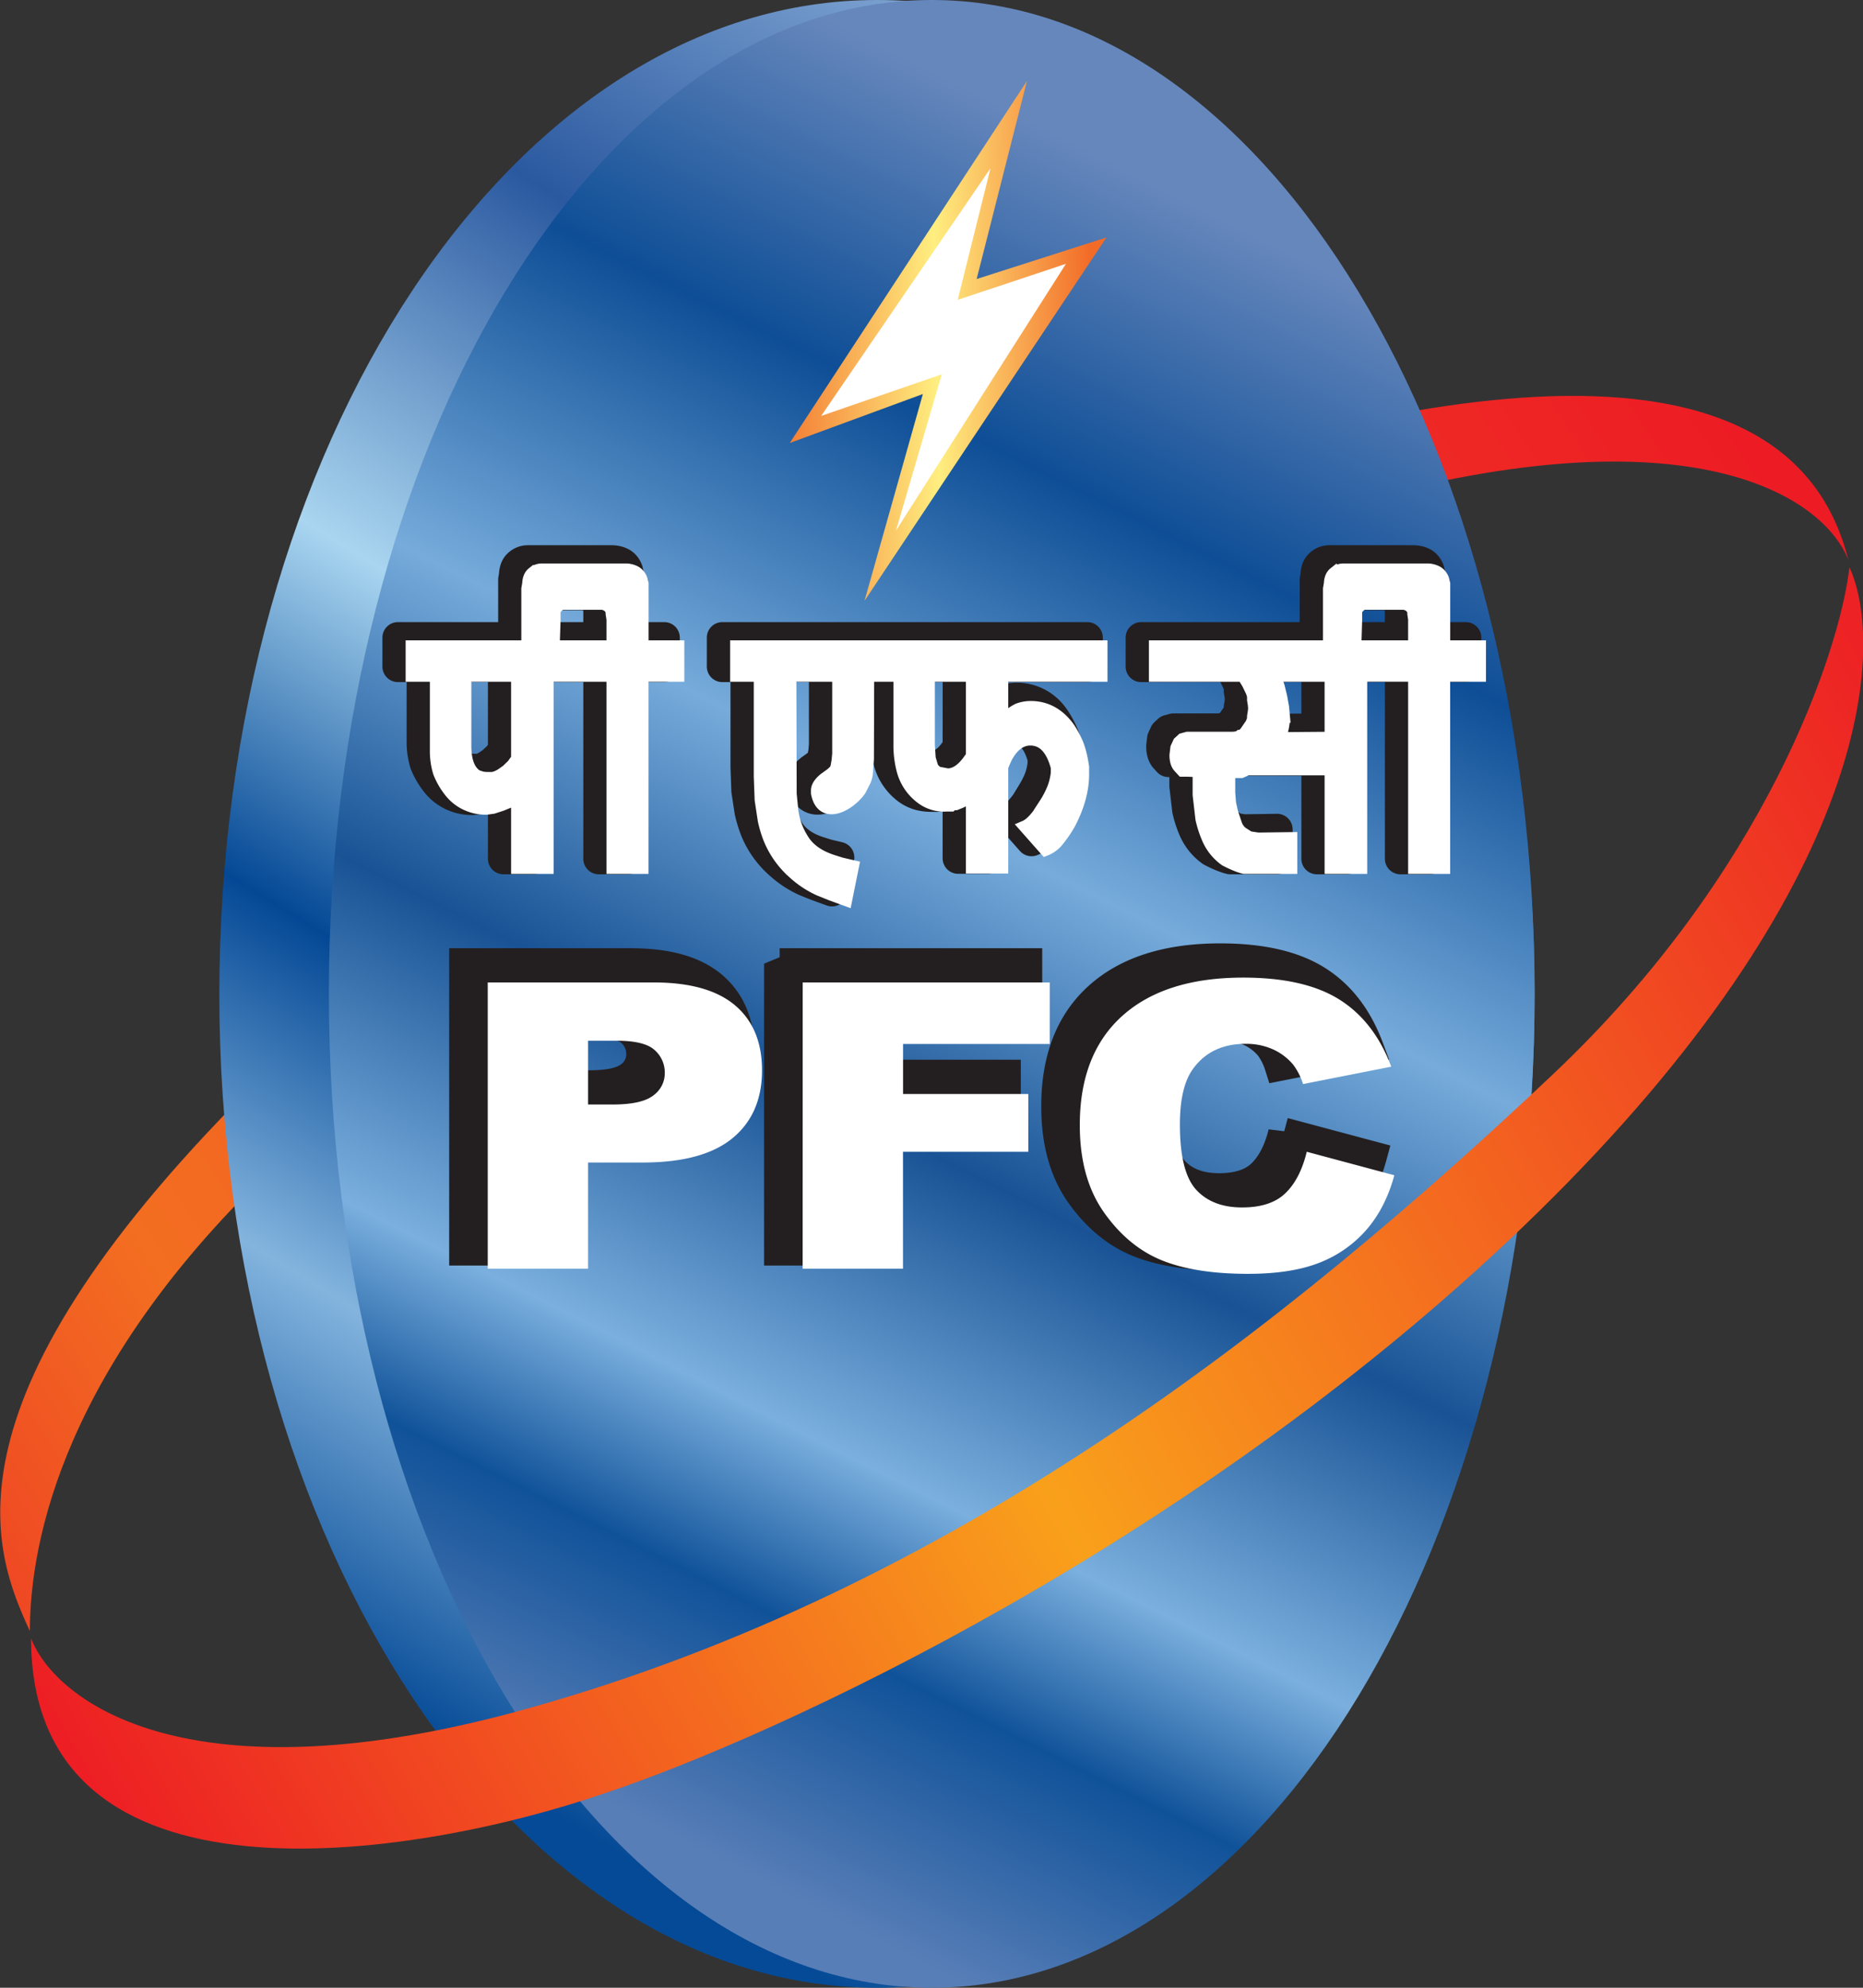
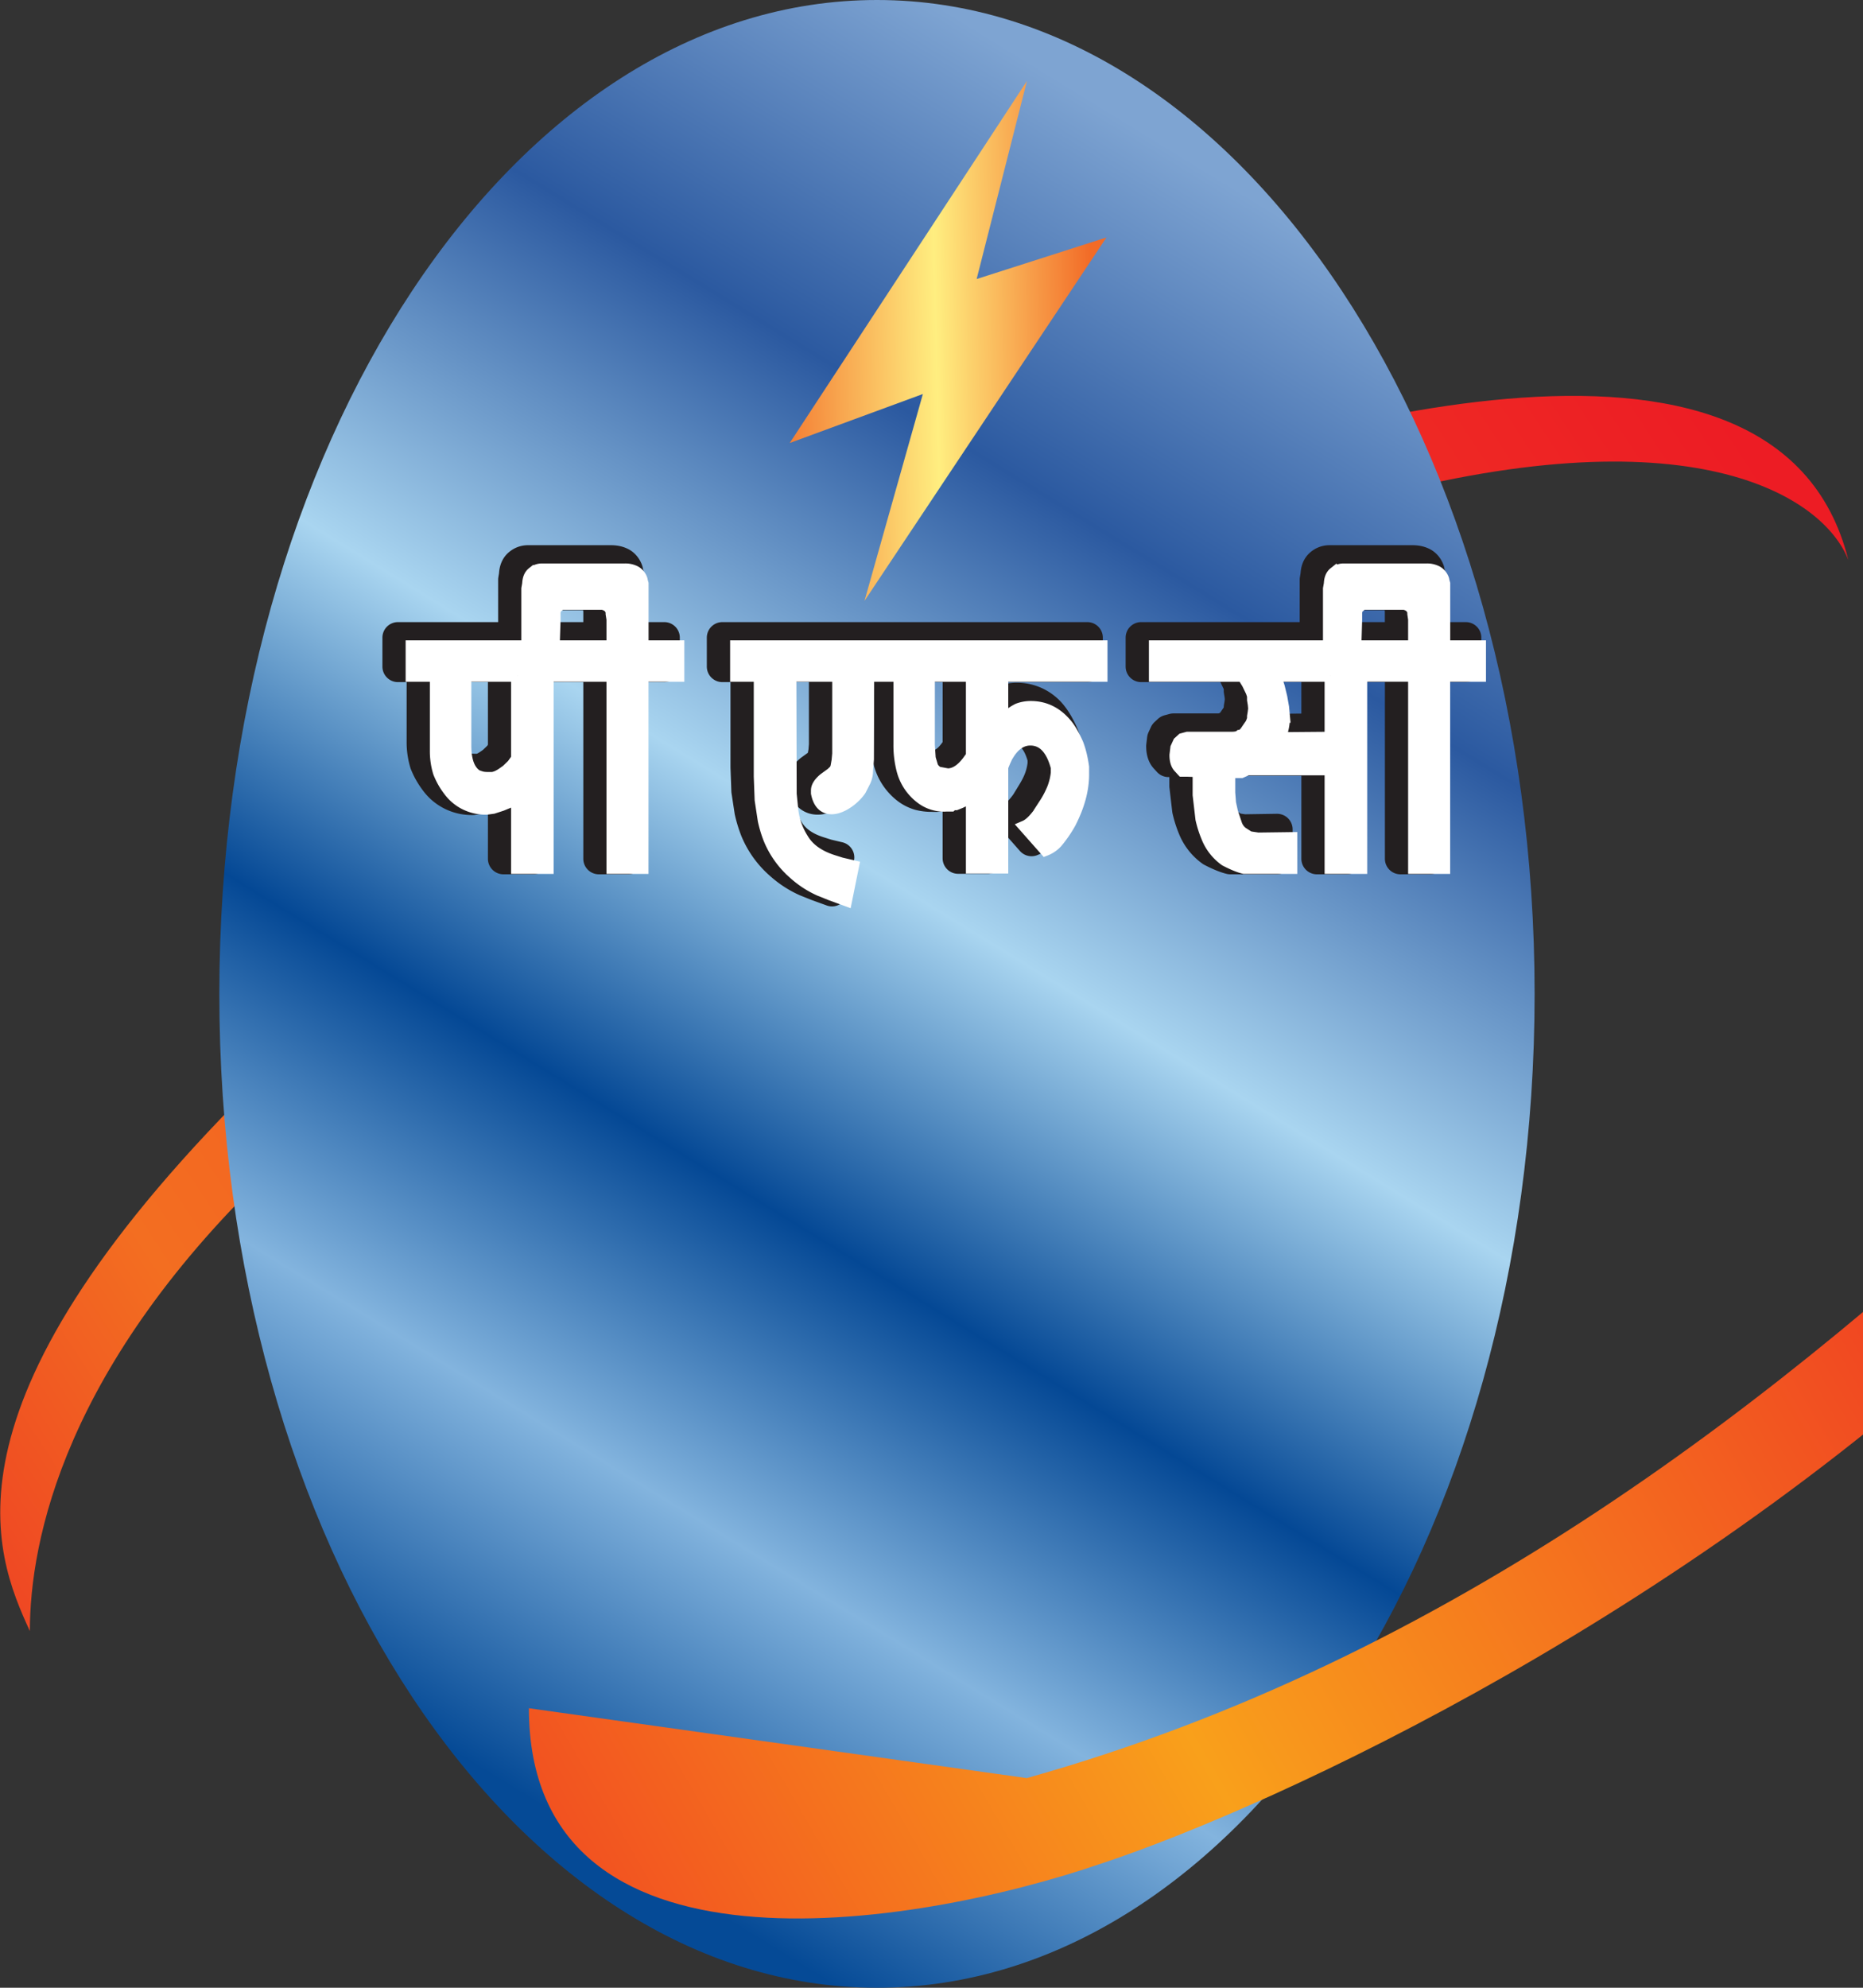
<svg xmlns="http://www.w3.org/2000/svg" xmlns:xlink="http://www.w3.org/1999/xlink" width="30" height="32" fill="none">
  <rect width="100%" height="100%" fill="#333333" stroke="none" />
  <path d="M21.756 8.104c5.476-1.535 7.617-.103 8.008.912-1.154-4.647-9.355-1.97-12.433-.912-2.758.914-7.648 3.881-13.05 9.169s-4.378 7.726-3.8 8.985c0-1.444.549-4.28 3.98-7.52 4.29-4.051 10.45-8.715 17.295-10.634z" fill="url(#A)" />
  <path d="M14.122 32c5.849 0 10.59-7.163 10.59-16S19.971 0 14.122 0 3.532 7.163 3.532 16s4.741 16 10.59 16z" fill="url(#B)" />
-   <path d="M15.004 32c5.362 0 9.708-7.163 9.708-16S20.366 0 15.004 0 5.296 7.163 5.296 16s4.346 16 9.708 16z" fill="url(#C)" />
-   <path d="M8.517 27.5C3.042 29.035.891 27.39.5 26.375c0 4.534 6.156 3.553 9.234 2.495 2.758-.914 9.626-4.063 15.028-9.35s5.598-9.128 5.02-10.387c-.162 1.37-1.345 4.922-4.776 8.163-4.29 4.05-9.644 8.286-16.489 10.204z" fill="url(#D)" />
+   <path d="M8.517 27.5c0 4.534 6.156 3.553 9.234 2.495 2.758-.914 9.626-4.063 15.028-9.35s5.598-9.128 5.02-10.387c-.162 1.37-1.345 4.922-4.776 8.163-4.29 4.05-9.644 8.286-16.489 10.204z" fill="url(#D)" />
  <path d="M12.717 7.132l3.82-5.828-.81 3.188 2.09-.669-3.896 5.85.94-3.33-2.144.789z" fill="url(#E)" />
  <path d="M10.12 10.73v3.095h-.477v-3.094h-1.05v3.094h-.486v-1.15l-.114.08-.14.058-.137.044-.1.014c-.118.003-.235-.022-.341-.074s-.198-.129-.267-.225c-.066-.087-.12-.182-.16-.283a1.17 1.17 0 0 1-.05-.35v-1.208h-.39v-.466h3.235v-.44l-.014-.088v-.03c-.015-.07-.063-.114-.146-.134h-.638c-.016 0-.031.003-.045.01s-.027.015-.038.026c-.027.015-.047.047-.059.095v.131l-.014.422h-.417v-.924l.013-.08c.003-.078.027-.135.07-.171a.22.22 0 0 1 .144-.055h1.34c.065 0 .12.012.166.036s.083.072.1.124l.006.03.009.036v1.012h.577v.466h-.577v-.001zm-2.013 0h-.84v1.129c0 .247.062.41.186.488.051.02.088.03.109.032a.55.55 0 0 0 .068.005h.077a.34.34 0 0 0 .118-.044c.041-.024.08-.051.118-.08l.091-.088.073-.102v-1.34zm8.413 2.207l.085-.139c.061-.097.106-.183.134-.258a.97.97 0 0 0 .058-.244v-.087c-.08-.301-.223-.452-.43-.452-.134 0-.25.073-.347.219l-.036.058-.037.08-.036.087v1.616h-.482v-1.179l-.063.059-.05.036-.077.036-.073.03c-.037 0-.062.006-.077.021h-.077a.8.8 0 0 1-.211-.025c-.07-.021-.136-.054-.194-.098-.145-.111-.249-.268-.295-.445a1.58 1.58 0 0 1-.05-.415v-1.106l-.078-.096v.096h-.432l-.004 1.347-.014.182a.4.4 0 0 1-.036.167l-.074.145c-.165.24-.604.492-.689.052v-.044c0-.058.039-.12.115-.182l.12-.087.06-.059.018-.05.019-.103.009-.109v-1.26h-.777l.005 1.908.027.27c.015.145.07.298.166.458s.258.277.488.35l.136.043.186.044-.109.539-.24-.087-.182-.073c-.147-.066-.284-.155-.404-.262-.177-.152-.316-.344-.404-.56a2.04 2.04 0 0 1-.091-.3l-.05-.327-.014-.379v-1.623h-.381v-.466h5.877v.466h-1.598v.786l.045-.073.05-.058c.05-.043.105-.08.164-.11a.59.59 0 0 1 .204-.036.72.72 0 0 1 .577.289c.057.073.115.174.172.305a1.72 1.72 0 0 1 .09.369v.122c0 .244-.071.506-.215.784a2.02 2.02 0 0 1-.207.3.46.46 0 0 1-.18.125l-.328-.372c.07-.029.148-.104.236-.225h.001zm-1.09-2.206h-.7v1.12l.014.212.04.138c.022.041.055.074.096.095l.154.03c.115 0 .225-.069.327-.205l.027-.036.041-.059.001-1.295zm7.598-.001v3.095h-.477v-3.094l-.256-.002v.002h-.604v3.094h-.485v-1.587H19.86l-.1.043h-.195v.335l.014.168.032.146.068.203c.019.052.052.097.095.131l.114.073.145.022.532-.008v.474h-.754c-.08-.02-.18-.06-.302-.124-.131-.093-.232-.222-.292-.371a1.79 1.79 0 0 1-.092-.291l-.045-.387v-.386l-.182-.006h-.082l-.055-.06c-.035-.04-.054-.103-.054-.188l.014-.117.04-.087.055-.051.082-.022h.707c.066 0 .112-.01.137-.029.027 0 .059-.023.095-.066l.092-.134.027-.074v-.044l.01-.06.008-.066-.006-.066-.012-.074v-.066l-.023-.067-.064-.133-.077-.125h-1.416v-.466h4.174v-.44l-.013-.088v-.03c-.016-.07-.064-.114-.146-.134h-.64c-.015 0-.03.004-.045.01s-.027.015-.037.026c-.027.015-.047.047-.059.095v.131l-.013.422h-.418v-.924l.013-.08c.003-.078.027-.135.07-.171a.22.22 0 0 1 .144-.055h1.34c.065 0 .12.012.166.036s.083.072.1.124l.006.03.009.036v1.012h.577v.466h-.577l.001-.001zm-1.822 0h-.9l.06.188.04.164.028.158.013.15c.001.063-.005.126-.018.188l-.04.165.817-.008v-1.004-.001z" fill="#000" stroke="#231f20" stroke-width=".5" stroke-linejoin="round" />
  <path d="M10.343 10.875v3.094h-.477v-3.094h-1.05v3.094H8.33v-1.15l-.113.08-.141.058-.136.044-.1.014c-.118.004-.235-.022-.341-.073s-.198-.129-.268-.225a1.18 1.18 0 0 1-.159-.284 1.17 1.17 0 0 1-.05-.35v-1.208h-.39v-.466h3.234v-.44l-.014-.088v-.03c-.014-.07-.063-.114-.146-.134h-.638c-.016 0-.031.004-.045.01s-.027.016-.038.027c-.027.015-.046.046-.058.095v.13l-.014.423h-.418v-.925l.014-.08c.003-.078.026-.135.07-.17a.22.22 0 0 1 .143-.056h1.34a.34.34 0 0 1 .166.037c.047.027.083.071.1.123l.006.03.01.036v1.012h.576v.466h-.577zm-2.013 0h-.84v1.128c0 .248.062.41.186.488.052.02.088.03.11.033a.65.65 0 0 0 .067.004h.077c.042-.007.082-.022.119-.044.012-.005.051-.031.118-.08l.09-.087.073-.102v-1.34zm8.414 2.206l.086-.138a1.47 1.47 0 0 0 .134-.259c.029-.078.049-.16.057-.243v-.088c-.08-.301-.222-.451-.43-.451-.133 0-.25.073-.346.218l-.036.058-.037.08-.036.088v1.616h-.482v-1.18l-.063.059-.05.036-.078.037-.072.029c-.037 0-.062.007-.078.022h-.076c-.145.009-.289-.035-.404-.124-.146-.111-.25-.267-.296-.444a1.58 1.58 0 0 1-.05-.415v-1.107l-.078-.096v.096h-.432l-.004 1.347-.014.182a.4.4 0 0 1-.036.168l-.074.145c-.166.24-.605.49-.69.051v-.044c0-.058.04-.118.116-.182l.12-.087.06-.058.018-.051.018-.102.01-.11v-1.259h-.777l.005 1.907.027.27a1.12 1.12 0 0 0 .166.459c.095.16.258.276.488.35l.136.043.186.043-.109.54-.24-.088-.182-.073c-.147-.066-.284-.154-.404-.262a1.48 1.48 0 0 1-.405-.56c-.038-.097-.068-.197-.09-.299l-.05-.328-.014-.378v-1.624h-.381v-.466h5.877v.466h-1.598v.787l.045-.074.05-.058a.83.83 0 0 1 .163-.108.58.58 0 0 1 .205-.037c.227 0 .419.096.576.289.058.072.115.173.173.304.04.105.07.228.09.37v.122c0 .243-.071.506-.215.783a1.97 1.97 0 0 1-.207.3c-.049.055-.111.098-.18.125l-.328-.371c.07-.03.148-.104.236-.226zm-1.09-2.206h-.7v1.121l.014.212.041.138c.022.041.055.074.096.095l.154.029c.115 0 .224-.069.327-.204l.027-.037.041-.058v-1.296zm7.598 0v3.094h-.477v-3.094l-.255-.001-.604.001v3.094h-.486v-1.587h-1.344l-.1.044h-.195v.335l.013.167.032.146.068.204c.019.051.052.096.095.13l.114.073.145.022.532-.007v.473h-.754c-.08-.019-.18-.06-.302-.123-.131-.093-.233-.222-.292-.372a1.77 1.77 0 0 1-.092-.29l-.045-.387v-.386l-.182-.007h-.081l-.055-.06c-.036-.04-.055-.103-.055-.188l.014-.116.04-.087.056-.051.081-.022h.707c.067 0 .112-.01.137-.03.027 0 .059-.022.095-.066l.092-.134.027-.074v-.043l.01-.06.008-.066-.006-.066-.012-.074V11.2l-.022-.066-.065-.134-.077-.125h-1.416v-.466h4.174v-.44l-.013-.088v-.03c-.015-.07-.064-.114-.146-.134h-.639c-.016 0-.031.004-.045.01s-.027.016-.038.027c-.027.015-.046.046-.059.095v.13l-.013.423h-.418v-.925l.014-.08c.003-.078.026-.135.07-.17a.22.22 0 0 1 .143-.056h1.34a.34.34 0 0 1 .166.037c.047.027.083.071.1.123l.006.03.01.036v1.012h.576v.466h-.577zm-1.822 0h-.9l.06.187.04.165.028.158.014.15a.84.84 0 0 1-.019.187l-.04.165.817-.007v-1.005z" fill="#fff" stroke="#fff" stroke-width=".2" />
-   <path d="M7.483 15.515h2.674c.582 0 1.018.122 1.308.368s.435.594.435 1.046c0 .466-.158.83-.474 1.092s-.799.393-1.447.393h-.88v1.71H7.483v-4.609zm1.616 1.965h.393c.311 0 .528-.047.654-.143.059-.041.106-.096.139-.16s.05-.134.049-.206a.48.48 0 0 0-.163-.368c-.109-.1-.314-.151-.614-.151h-.458v1.028zm3.456-1.965h3.978v.99h-2.362v.805h2.017v.93H14.17v1.884h-1.616v-4.61l.001.001zm8.117 2.726l1.41.377c-.095.35-.244.642-.448.877s-.467.418-.759.531c-.301.12-.686.18-1.151.18-.566 0-1.03-.073-1.387-.218s-.67-.403-.93-.77-.39-.836-.39-1.407c0-.764.229-1.35.687-1.76s1.107-.614 1.945-.614c.655 0 1.17.117 1.547.352s.654.595.836 1.081l-1.421.28c-.035-.111-.087-.215-.156-.309a.91.91 0 0 0-.33-.25c-.138-.061-.287-.091-.438-.089-.363 0-.643.13-.837.39-.147.193-.221.496-.221.909 0 .512.088.861.263 1.052s.422.284.738.284c.308 0 .541-.077.698-.23s.272-.375.344-.666z" fill="#231f20" stroke="#231f20" stroke-width=".5" stroke-miterlimit="2.613" />
-   <path d="M7.854 15.816h2.674c.582 0 1.018.123 1.308.368s.435.595.435 1.047c0 .465-.158.83-.474 1.091s-.799.393-1.447.393h-.88v1.71H7.854v-4.609zm1.616 1.965h.394c.31 0 .527-.047.653-.143.058-.041.106-.096.139-.159s.05-.134.049-.206a.48.48 0 0 0-.164-.369c-.108-.1-.313-.15-.613-.15H9.47v1.027zm3.456-1.965h3.978v.99h-2.362v.806h2.017v.93h-2.018v1.883h-1.616l.001-4.609zm8.117 2.726l1.41.378c-.095.35-.244.641-.448.876s-.466.419-.759.532c-.302.12-.686.179-1.152.179-.566 0-1.028-.073-1.386-.218s-.67-.402-.93-.77-.39-.835-.39-1.407c0-.763.229-1.35.687-1.76s1.107-.614 1.944-.614c.656 0 1.172.117 1.547.352s.655.596.837 1.082l-1.42.28a1.04 1.04 0 0 0-.157-.31.91.91 0 0 0-.33-.25c-.138-.061-.287-.09-.438-.088-.364 0-.643.13-.837.39-.147.192-.221.495-.221.908 0 .512.088.862.263 1.052s.422.284.738.284c.308 0 .54-.076.699-.23s.271-.374.343-.666zm-7.82-11.846l1.942-.67-.737 2.516 2.737-4.295-1.743.58.528-2.119-2.727 3.988z" fill="#fff" />
  <defs>
    <linearGradient id="A" x1=".004" y1="25.623" x2="28.126" y2="7.171" xlink:href="#F">
      <stop stop-color="#ef4723" />
      <stop offset=".149" stop-color="#f36e21" />
      <stop offset="1" stop-color="#ed1c24" />
    </linearGradient>
    <linearGradient id="B" x1="21.889" y1="4.26" x2="7.222" y2="28.139" xlink:href="#F">
      <stop stop-color="#7ea4d2" />
      <stop offset=".208" stop-color="#2b59a0" />
      <stop offset=".443" stop-color="#a9d5f0" />
      <stop offset=".639" stop-color="#044895" />
      <stop offset=".813" stop-color="#83b4de" />
      <stop offset="1" stop-color="#054a96" />
    </linearGradient>
    <linearGradient id="C" x1="21.774" y1="4.568" x2="9.501" y2="28.896" xlink:href="#F">
      <stop stop-color="#6687bc" />
      <stop offset=".182" stop-color="#0e4e96" />
      <stop offset=".391" stop-color="#76abdb" />
      <stop offset=".571" stop-color="#195395" />
      <stop offset=".752" stop-color="#7aafde" />
      <stop offset=".856" stop-color="#105299" />
      <stop offset="1" stop-color="#587eb7" />
    </linearGradient>
    <linearGradient id="D" x1="30.004" y1="10.592" x2=".481" y2="27.701" xlink:href="#F">
      <stop stop-color="#ed2224" />
      <stop offset=".53" stop-color="#f9a01b" />
      <stop offset="1" stop-color="#ed1c24" />
    </linearGradient>
    <linearGradient id="E" x1="12.27" y1="6.429" x2="17.61" y2="6.313" xlink:href="#F">
      <stop stop-color="#f26b27" />
      <stop offset=".529" stop-color="#ffee80" />
      <stop offset="1" stop-color="#f26b27" />
    </linearGradient>
    <linearGradient id="F" gradientUnits="userSpaceOnUse" />
  </defs>
</svg>